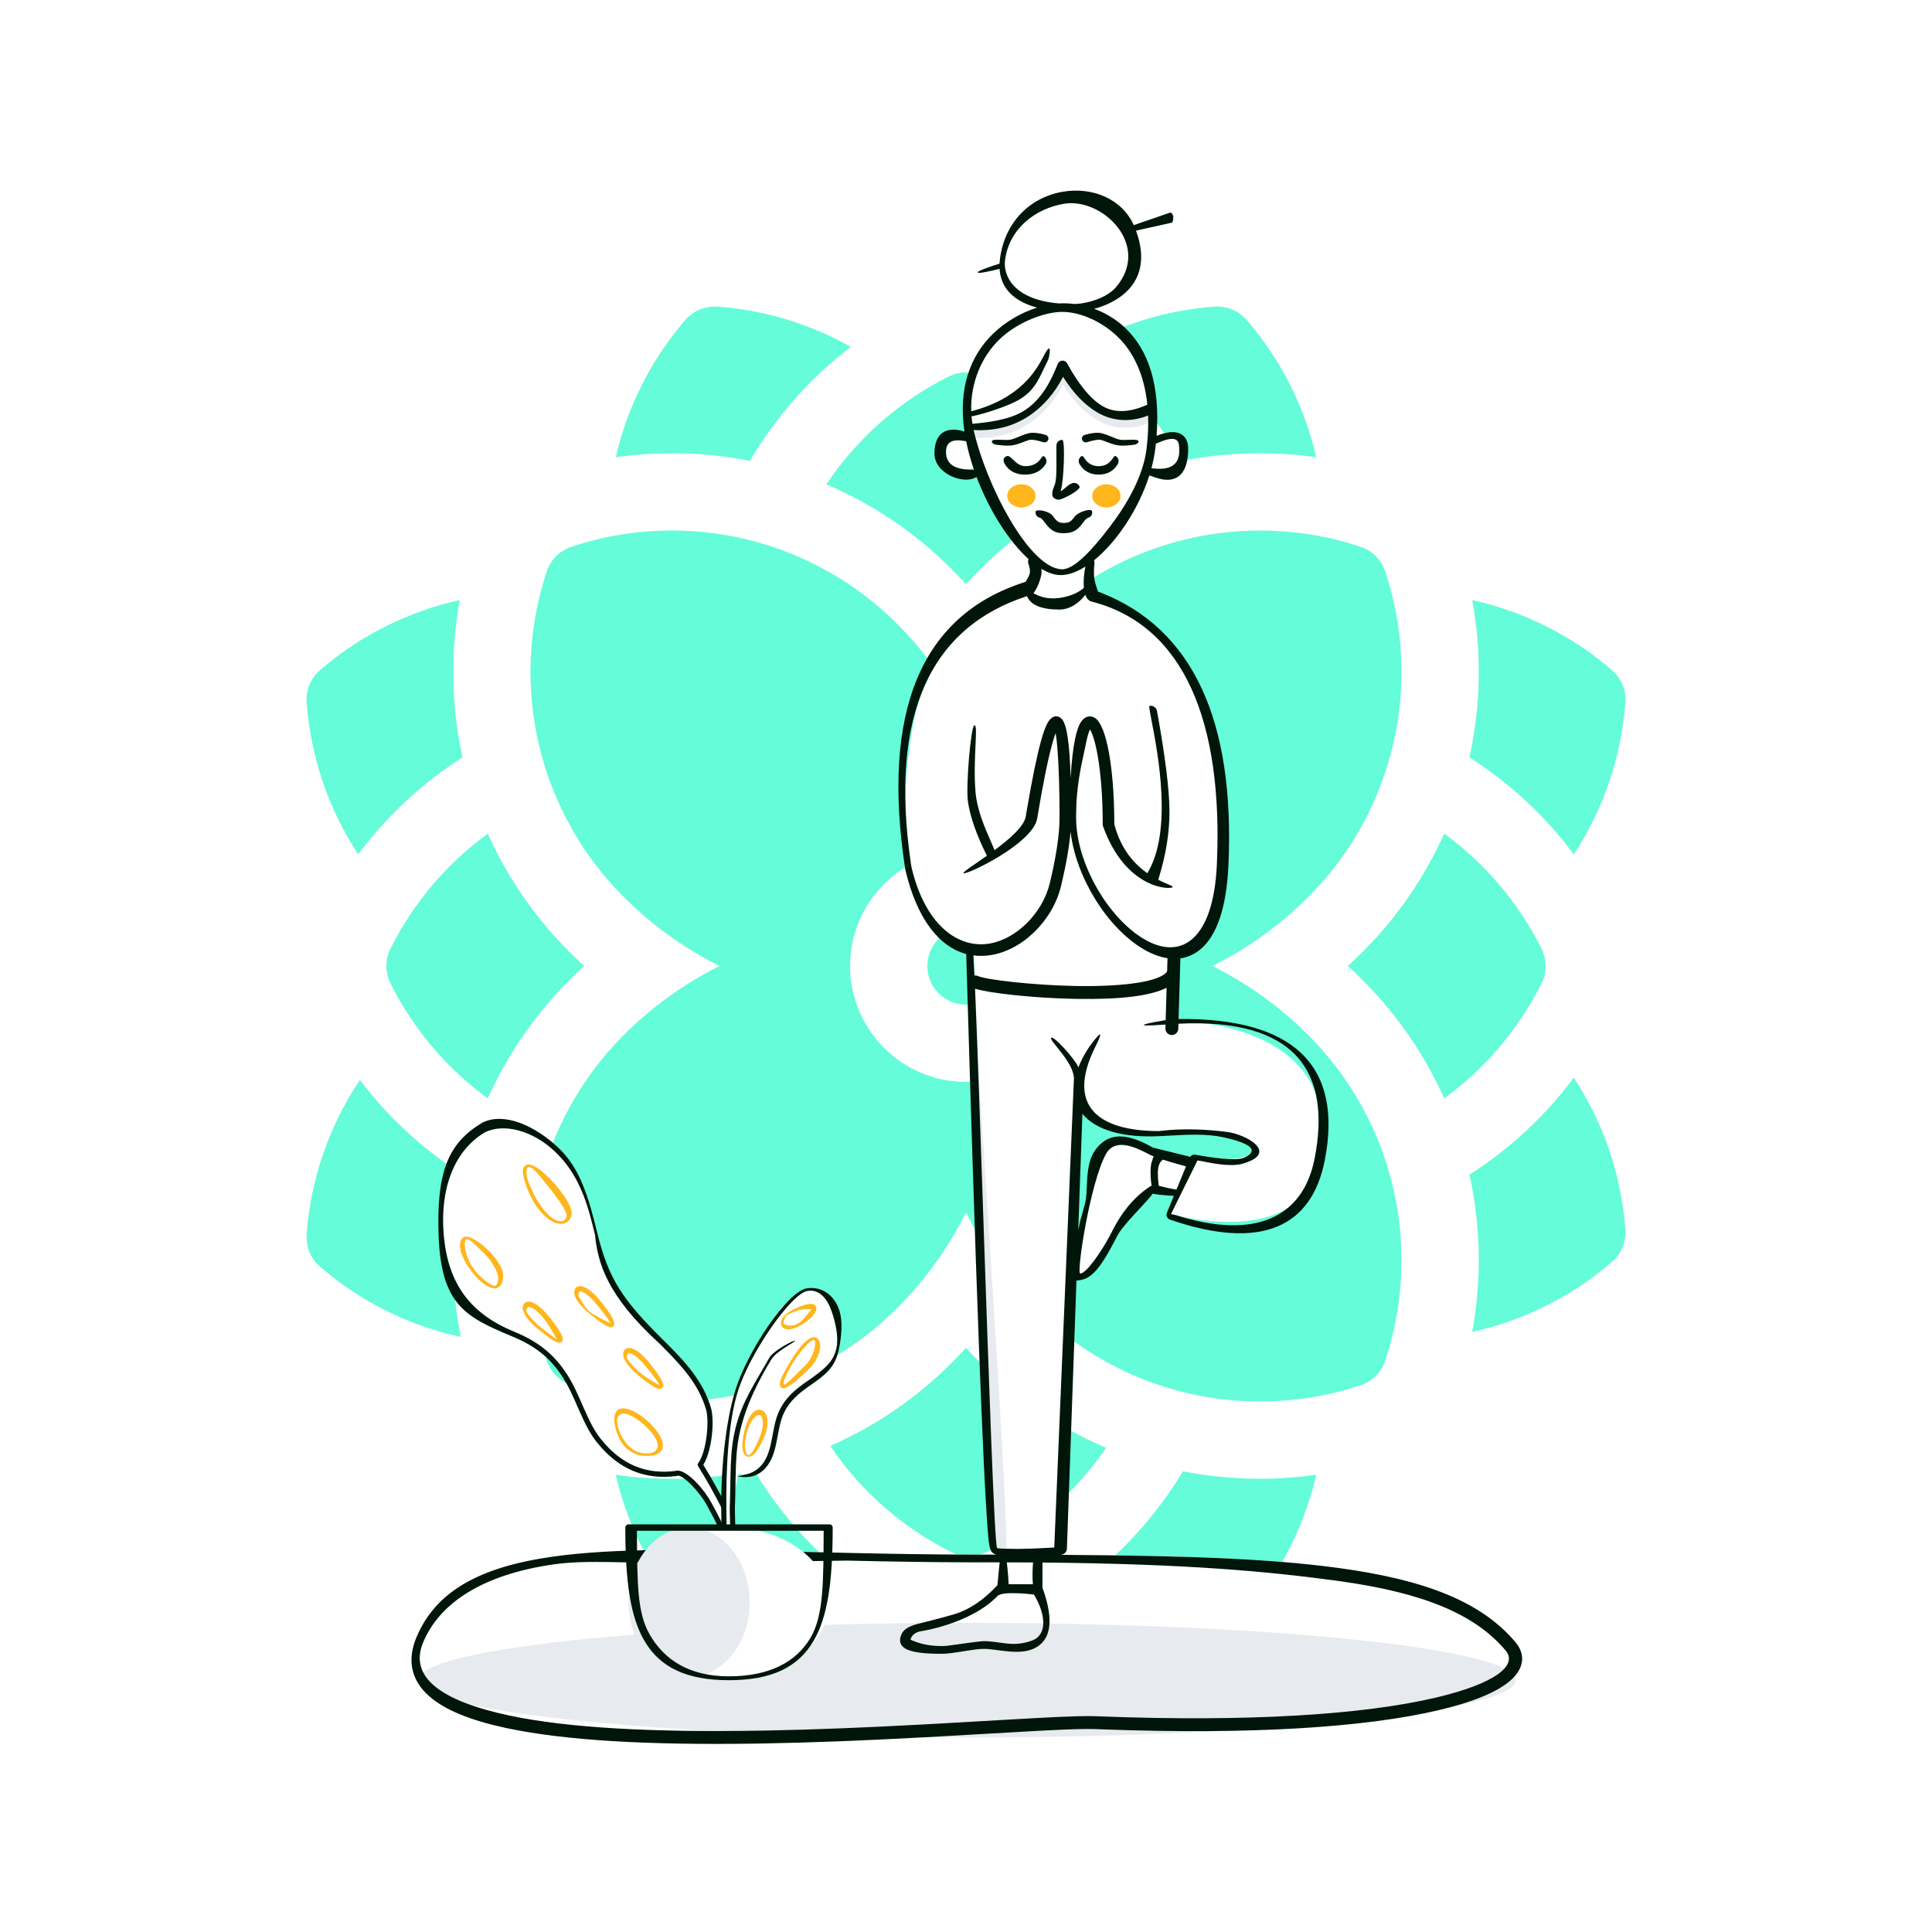
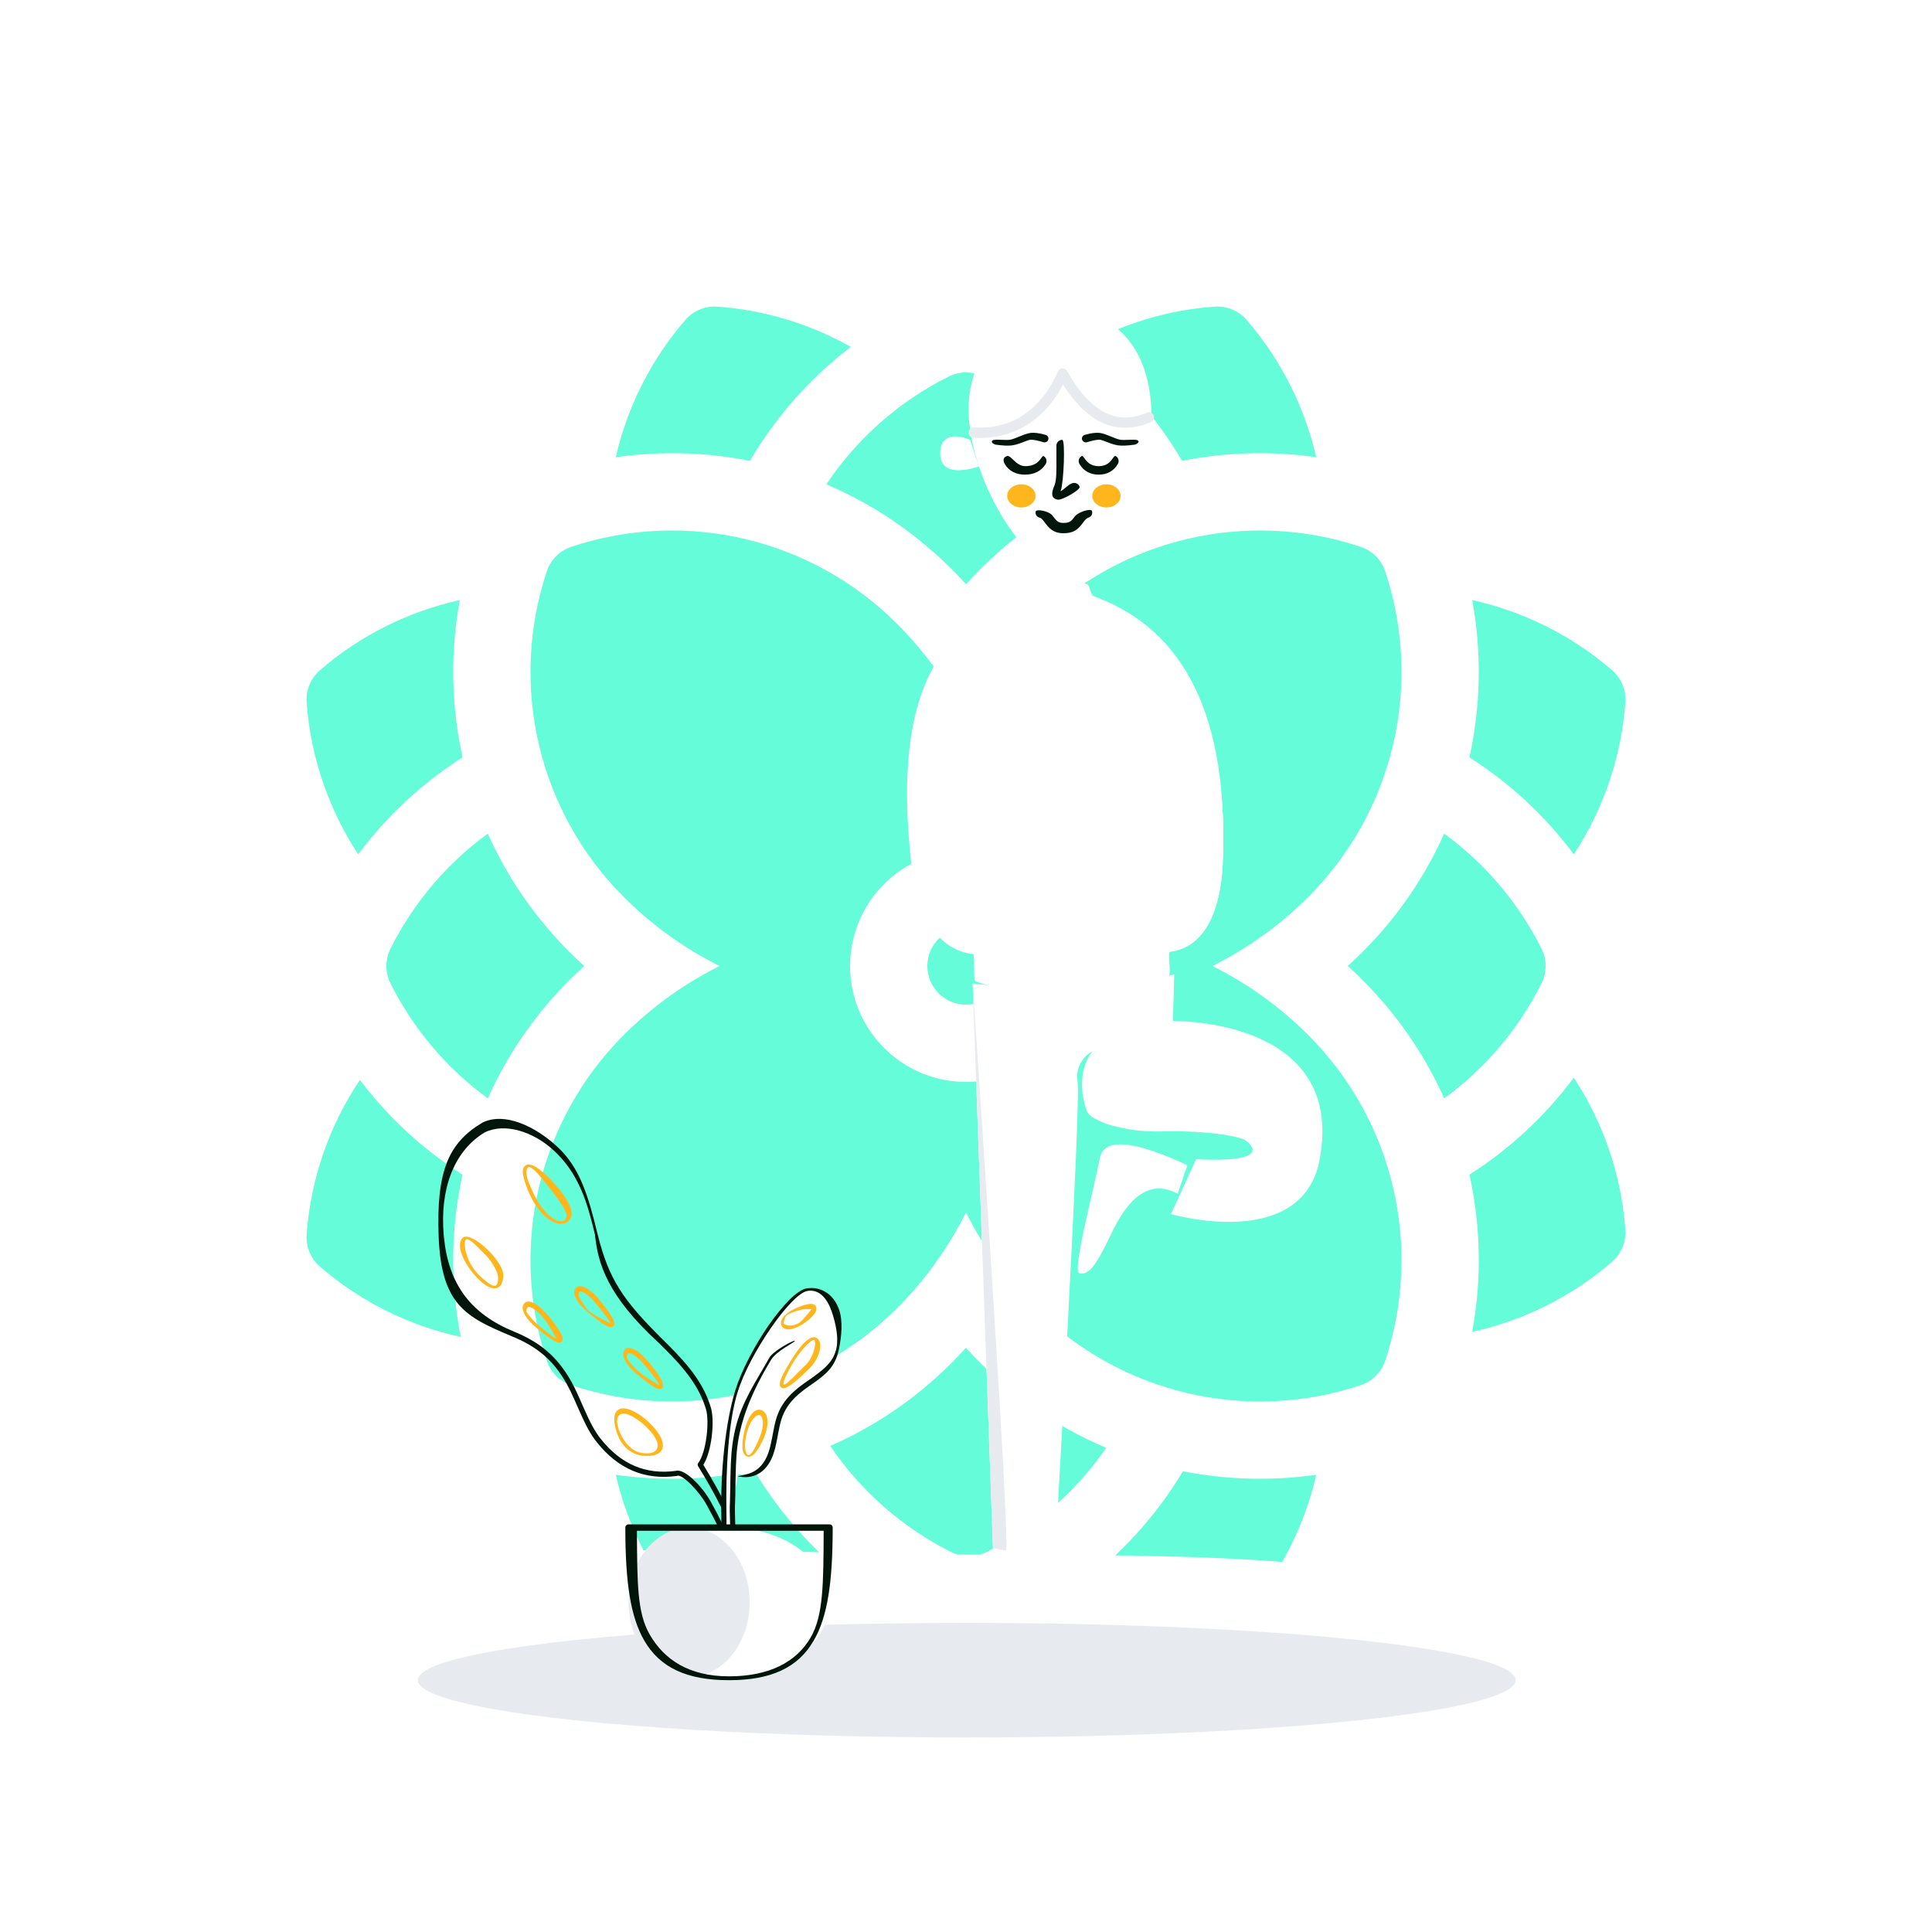
<svg xmlns="http://www.w3.org/2000/svg" width="750" height="750" viewBox="0 0 750 750" fill="none">
  <rect width="750" height="750" fill="white" />
  <path fill-rule="evenodd" clip-rule="evenodd" d="M330.299 134.659C314.429 146.759 301.139 161.789 291.109 178.899C274.676 175.619 256.968 174.921 239.039 177.489C243.539 157.939 252.759 139.539 266.079 124.169C269.179 120.609 273.769 118.699 278.479 119.039C296.809 120.339 314.509 125.769 330.299 134.659ZM374.999 226.789C390.876 209.245 409.452 196.41 429.209 188.029C417.449 170.399 401.189 155.909 381.709 146.169C377.489 144.059 372.509 144.059 368.289 146.169C348.809 155.909 332.549 170.399 320.789 188.029C340.547 196.41 359.122 209.246 374.999 226.789ZM470.649 374.999C484.349 368.169 496.919 359.149 507.879 348.189C540.949 315.109 552.529 266.179 537.719 221.759C536.229 217.289 532.709 213.769 528.239 212.279C483.859 197.489 434.919 209.019 401.809 242.119C390.849 253.079 381.819 265.649 374.999 279.359C368.179 265.649 359.149 253.079 348.189 242.119C315.109 209.049 266.179 197.469 221.759 212.279C217.279 213.769 213.769 217.289 212.279 221.759C197.489 266.139 209.019 315.079 242.119 348.189C253.069 359.139 265.649 368.169 279.349 374.999C265.649 381.829 253.079 390.849 242.119 401.809C209.049 434.889 197.469 483.819 212.279 528.239C213.769 532.709 217.289 536.229 221.759 537.719C266.139 552.509 315.079 540.979 348.189 507.879C359.149 496.919 368.179 484.349 374.999 470.639C381.819 484.349 390.849 496.919 401.809 507.879C435.069 541.139 484.059 552.449 528.239 537.719C532.719 536.229 536.229 532.709 537.719 528.239C552.509 483.859 540.979 434.919 507.879 401.809C496.929 390.859 484.349 381.829 470.649 374.999ZM598.419 381.709C589.439 399.669 576.429 414.879 560.639 426.369C552.154 407.447 539.738 389.958 523.209 374.999C539.066 360.649 551.788 343.372 560.629 323.619C576.419 335.109 589.439 350.329 598.419 368.289C600.529 372.509 600.529 377.489 598.419 381.709ZM189.369 426.379C198.21 406.626 210.932 389.349 226.789 374.999C210.261 360.041 197.844 342.549 189.359 323.629C173.569 335.119 160.559 350.329 151.579 368.289C149.469 372.509 149.469 377.489 151.579 381.709C160.559 399.669 173.579 414.889 189.369 426.379ZM429.409 562.049C417.719 579.069 401.799 593.069 382.809 602.569C378.692 604.618 373.747 604.733 369.399 602.569C350.139 592.939 334.029 578.669 322.299 561.309C342.176 552.63 360.026 539.753 374.999 523.209C390.901 540.78 409.537 553.641 429.409 562.049ZM625.829 489.789C610.199 503.339 591.429 512.639 571.509 517.049C575.239 496.889 574.899 476.149 570.439 455.989C586.059 446.049 599.799 433.309 610.949 418.339C622.439 435.859 629.449 456.209 630.959 477.389C631.299 482.099 629.389 486.689 625.829 489.789ZM483.919 625.829C497.249 610.459 506.459 592.049 510.959 572.499C493.863 574.972 476.137 574.493 459.209 571.149C448.969 588.229 435.459 603.179 419.369 615.159C435.239 624.159 453.069 629.649 471.519 630.959C471.879 630.989 472.229 630.999 472.589 630.999C476.919 630.999 481.059 629.129 483.919 625.829ZM278.479 630.959C297.429 629.609 315.709 623.859 331.889 614.439C316.089 602.499 302.829 587.669 292.759 570.769C275.329 574.426 256.948 575.099 239.039 572.509C243.539 592.059 252.759 610.459 266.079 625.829C268.939 629.129 273.079 630.999 277.409 630.999C277.769 630.999 278.119 630.989 278.479 630.959ZM510.959 177.489C493.031 174.921 475.323 175.619 458.889 178.899C448.859 161.789 435.569 146.759 419.699 134.659C435.489 125.769 453.189 120.339 471.519 119.039C476.229 118.699 480.819 120.609 483.919 124.169C497.239 139.539 506.459 157.939 510.959 177.489ZM124.169 491.659C139.899 505.299 158.799 514.629 178.869 518.999C174.739 498.229 174.959 476.789 179.569 455.989C164.249 446.249 150.739 433.819 139.709 419.219C127.829 436.959 120.569 457.679 119.039 479.259C118.699 483.969 120.609 488.559 124.169 491.659ZM630.959 272.609C629.449 293.789 622.439 314.139 610.949 331.659C599.799 316.679 586.059 303.949 570.429 294.009C574.889 273.859 575.239 253.109 571.509 232.949C591.429 237.359 610.199 246.659 625.829 260.209C629.389 263.309 631.299 267.899 630.959 272.609ZM139.049 331.659C150.199 316.689 163.939 303.949 179.559 294.009C175.099 273.849 174.769 253.099 178.489 232.949C158.569 237.359 139.799 246.659 124.169 260.209C120.609 263.309 118.699 267.899 119.039 272.609C120.549 293.789 127.559 314.139 139.049 331.659ZM329.999 374.999C329.999 350.189 350.189 329.999 374.999 329.999C399.809 329.999 419.999 350.189 419.999 374.999C419.999 399.809 399.809 419.999 374.999 419.999C350.189 419.999 329.999 399.809 329.999 374.999ZM359.999 374.999C359.999 383.279 366.719 389.999 374.999 389.999C383.279 389.999 389.999 383.279 389.999 374.999C389.999 366.719 383.279 359.999 374.999 359.999C366.719 359.999 359.999 366.719 359.999 374.999Z" fill="#64FCD9" />
  <path d="M258.303 601.676C240.494 601.818 226.495 602.61 214.642 604.281C186.145 608.298 169.202 617.733 161.696 635.529C157.865 644.613 159.71 652.465 166.745 658.58C172.786 663.83 182.613 667.8 195.989 670.706L196.735 670.867C219.618 675.724 252.107 677.481 293.308 676.863L295.841 676.823C315.196 676.49 335.041 675.695 358.929 674.41L382.711 673.062C391.067 672.58 399.675 672.085 402.74 671.922L406.885 671.708C415.688 671.27 421.363 671.107 424.865 671.216L428.792 671.365C485.569 673.444 529.878 670.604 558.383 663.912C571.387 660.859 580.69 657.073 585.892 652.765C591.527 648.099 592.499 642.484 588.322 637.524C575.291 622.053 553.903 613.312 519.347 608.652L517.562 608.416C488.852 604.691 453.143 603.547 385.283 603.501L375.519 603.492C362.314 603.454 349.673 603.273 332.892 602.914L291.613 601.975C279.259 601.717 272.31 601.637 264.566 601.649L258.303 601.676Z" fill="white" />
  <ellipse cx="375.314" cy="652.24" rx="213.077" ry="22.241" fill="#E7EAEE" />
  <path fill-rule="evenodd" clip-rule="evenodd" d="M419.019 494.324C422.887 495.006 425.536 491.227 431.525 478.626L431.967 477.712L432.403 476.841C439.541 462.803 447.797 458.328 457.169 463.417L460.931 452.316L459.667 451.736L458.452 451.187C438.995 442.494 428.486 441.966 426.926 449.602L426.772 450.437L426.642 451.109C425.499 456.932 422.707 468.144 420.687 477.69L420.347 479.318C418.661 487.499 417.674 494.087 419.019 494.324Z" fill="white" />
  <path fill-rule="evenodd" clip-rule="evenodd" d="M377.583 381.743C377.583 381.743 406.028 385.513 420.415 384.86C434.802 384.207 455.841 378.191 455.841 378.191L455.341 396.358C455.341 396.358 522.457 395.002 512.322 449.983C505.647 486.195 454.568 471.304 454.568 471.304L464.337 449.983C464.337 449.983 494.975 452.199 483.818 442.877C481.748 441.148 468.518 438.762 451.107 439.228C436.152 439.628 423.162 435.148 421.81 431.125C416.742 416.044 424.101 408.111 424.101 408.111C424.101 408.111 416.983 411.576 418.334 419.999C419.684 428.422 409.736 600.884 409.736 600.884C409.736 600.884 400.738 602.479 396.212 602.479C391.686 602.479 385.457 600.884 385.457 600.884L377.583 381.743Z" fill="white" />
  <path fill-rule="evenodd" clip-rule="evenodd" d="M377.583 381.743C377.583 381.743 392.587 602.307 390.498 601.961C388.923 601.7 385.457 600.884 385.457 600.884L377.583 381.743Z" fill="#E7EAEE" />
  <path fill-rule="evenodd" clip-rule="evenodd" d="M389.939 604.282C390.925 612.96 389.081 616.439 389.325 616.439C393.345 616.439 395.747 616.359 402.196 615.857C402.196 615.857 401.835 612.119 401.835 610.36C401.835 608.261 402.196 604.282 402.196 604.282H389.939Z" fill="white" />
  <path d="M380 181.046C380 181.046 365 186.679 365 176.076C365 165.473 376.572 170.758 376.572 170.758" fill="white" />
-   <path d="M446 182.152C449.148 182.853 459 188.996 459 174.122C459 167.023 447.75 172.15 447.75 172.15" fill="white" />
  <path d="M410.203 120.116C397.811 121.318 371.84 133.102 376.568 166.77C380.234 192.868 399.755 221 411.75 221C423.527 221 443.355 197.318 446.234 174.002C452.114 126.385 422.596 118.914 410.203 120.116Z" fill="white" />
  <path fill-rule="evenodd" clip-rule="evenodd" d="M410.662 144.208C411.321 142.68 413.45 142.578 414.252 144.037C418.341 151.477 422.921 156.661 427.962 159.629C433.051 162.626 439.056 162.922 445.182 160.175C446.19 159.723 447.373 160.174 447.825 161.182C448.277 162.19 447.826 163.373 446.818 163.825C439.518 167.098 432.147 166.735 425.932 163.076C421.089 160.224 416.727 155.692 412.828 149.503L412.684 149.273L412.556 149.523C409.406 155.502 405.343 160.277 400.369 163.825L399.868 164.175C393.605 168.486 386.254 170.402 377.887 169.93C376.785 169.868 375.941 168.923 376.003 167.82C376.065 166.718 377.01 165.874 378.113 165.936C385.618 166.36 392.09 164.673 397.6 160.88C403.164 157.051 407.516 151.509 410.662 144.208Z" fill="#E7EAEE" />
  <path fill-rule="evenodd" clip-rule="evenodd" d="M474.628 335.775C473.422 358.471 464.941 368.102 454.344 369.485C452.936 369.668 454.907 377.758 453.681 378.818C446.696 384.86 434.383 385.121 415.076 385.296C397.597 385.455 386.325 384.044 378.492 380.833C377.892 380.587 378.432 370.406 377.812 370.352C367.999 369.485 356.695 360.776 353.948 337.09C344.648 256.898 372.62 241.4 399.242 228.623C400.686 227.93 401.471 226.722 402.906 226.036C405.933 224.588 405.144 227.921 412.023 227.921C418.902 227.921 418.902 225.309 422 226.789C423.156 227.341 423.347 230.791 424.497 231.398C451.741 245.773 477.962 273.045 474.628 335.775Z" fill="white" />
  <path fill-rule="evenodd" clip-rule="evenodd" d="M424.497 231.398C460.474 244.417 477.184 279.21 474.628 335.775C471.563 403.594 394.537 342.881 420.216 284.456C426.334 270.536 434.372 329.471 434.46 329.72C436.508 335.515 442.764 340.01 449.09 342.413C449.09 342.413 451.922 301.564 447 282.304C442.37 264.189 424.497 231.398 424.497 231.398Z" fill="white" />
-   <path fill-rule="evenodd" clip-rule="evenodd" d="M401.332 218C401.332 218 402.342 221.031 401.991 222.904C401.64 224.777 399.493 227.807 399.493 227.807C399.493 227.807 339.77 246.025 353.601 336.943C368.985 402.878 422.922 359.999 413.564 307.424C413.175 268.384 404.337 281.602 397.698 324.622C396.074 335.145 376.114 338.134 376.114 338.134" fill="white" />
  <ellipse cx="429.5" cy="192.5" rx="5.5" ry="4.5" fill="#FFB61D" />
  <ellipse cx="396.5" cy="192.5" rx="5.5" ry="4.5" fill="#FFB61D" />
  <path d="M402.047 198.569C402.285 197.49 407.209 198.337 408.594 200.179L409.021 200.75C410.312 202.46 411.098 203 412.763 203C414.89 203 415.615 202.618 416.824 201.035L417.147 200.6C418.551 198.677 423.505 197.281 423.881 198.32C424.256 199.358 423.719 200.505 422.68 200.881C421.902 201.162 421.459 201.532 420.7 202.527L420.343 203.006C418.267 205.849 416.541 207 412.763 207C409.697 207 407.919 205.851 406.024 203.415L405.397 202.583L405.113 202.214C404.489 201.423 404.107 201.103 403.665 200.977L403.569 200.953C402.49 200.715 401.809 199.648 402.047 198.569Z" fill="#00160A" />
  <path d="M405.933 168.832C403.55 168.103 401.377 167.894 400.121 168.047C398.769 168.211 397.06 168.908 395.483 169.551C394.22 170.066 393.042 170.547 392.201 170.691C391.365 170.835 390.111 170.788 388.888 170.742C387.343 170.685 385.85 170.629 385.317 170.962C384.362 171.558 385.787 172.521 386.621 172.631C389.502 173.012 391.601 173.103 392.991 172.88C394.225 172.683 395.338 172.342 396.851 171.761L398.43 171.161C399.48 170.77 399.75 170.707 400.121 170.699L400.381 170.699C401.438 170.726 402.998 171.043 405.019 171.661C405.822 171.906 406.677 171.472 406.929 170.691C407.181 169.91 406.735 169.078 405.933 168.832Z" fill="#00160A" />
  <path d="M411.828 190.294C412.956 186.998 413.611 170.763 412.368 170.75C411.126 170.737 410.108 171.734 410.095 172.977C410.077 174.724 410.088 176.399 410.098 177.971C410.129 182.686 410.154 186.459 409.365 188.388L409.197 188.786C408.178 191.314 407.893 193.464 410.615 193.968C412.24 194.268 419.539 190.129 419.118 188.959C418.698 187.79 417.409 187.183 416.24 187.603L415.933 187.712C415.238 187.956 414.331 188.716 413.513 189.4C412.787 190.007 412.133 190.555 411.763 190.628L411.705 190.639L411.828 190.294Z" fill="#00160A" />
  <path d="M421.066 168.832C423.449 168.103 425.622 167.894 426.878 168.047C428.23 168.211 429.939 168.908 431.516 169.551C432.779 170.066 433.957 170.547 434.798 170.691C435.634 170.835 436.888 170.788 438.111 170.742C439.656 170.685 441.149 170.629 441.682 170.962C442.637 171.558 441.212 172.521 440.378 172.631C437.497 173.012 435.398 173.103 434.008 172.88C432.774 172.683 431.661 172.342 430.148 171.761L428.569 171.161C427.519 170.77 427.249 170.707 426.878 170.699L426.618 170.699C425.561 170.726 424.001 171.043 421.98 171.661C421.177 171.906 420.322 171.472 420.07 170.691C419.818 169.91 420.264 169.078 421.066 168.832Z" fill="#00160A" />
  <path d="M433.941 180.138C434.569 179.066 434.21 177.687 433.138 177.059C432.76 176.837 432.46 177.258 432.005 177.896C431.171 179.066 429.815 180.967 426.5 180.967C423.159 180.967 421.789 179.048 420.955 177.881C420.51 177.259 420.219 176.85 419.862 177.059C418.79 177.687 418.43 179.066 419.059 180.138C420.644 182.843 423.224 184.25 426.5 184.25C429.776 184.25 432.355 182.843 433.941 180.138Z" fill="#00160A" />
  <path d="M405.218 177.108C406.262 177.781 406.564 179.174 405.891 180.218C404.168 182.893 401.416 184.25 397.915 184.25C394.389 184.25 391.664 182.868 390.06 180.141C389.43 179.069 389.188 177.624 390.859 177.06C391.589 176.814 392.329 177.527 393.244 178.408C394.422 179.542 395.89 180.956 397.999 180.956C401.99 180.956 403.404 178.956 404.21 177.814C404.616 177.24 404.868 176.883 405.218 177.108Z" fill="#00160A" />
-   <path fill-rule="evenodd" clip-rule="evenodd" d="M412.345 74.47C399.738 76.719 390.081 86.272 388.195 100.383C388.105 101.054 388.046 101.708 388.018 102.346C385.833 103.031 379.361 105.121 379.538 105.773C379.704 106.38 385.444 105.015 388.031 104.367C388.406 110.554 391.902 114.99 397.791 117.704C399.29 118.394 400.902 118.961 402.613 119.419C396.527 121.336 390.305 124.843 385.39 129.662C376.308 138.566 372.099 151.124 374.34 167.082C374.36 167.226 374.381 167.37 374.402 167.515C367.157 165.283 362.75 168.245 362.75 176.076C362.75 183.932 374.238 188.347 379.097 185.153C383.994 198.123 391.622 210.113 399.29 217.054C399.057 217.556 399.008 218.145 399.197 218.711C399.76 220.401 399.931 221.676 399.779 222.489L399.747 222.638C399.574 223.353 399.075 224.375 398.24 225.651L398.08 225.891L397.612 226.038C357.463 238.932 342.099 276.298 351.376 337.281L351.409 337.454L351.58 338.174C356.056 356.717 364.529 367.537 375.084 370.341C375.082 370.391 375.082 370.442 375.084 370.494C376.928 432.955 378.54 482.723 379.921 519.8L380.422 532.966L380.922 545.446C381.628 562.598 382.262 575.785 382.824 585.012L383.184 590.675C383.801 599.94 384.161 601.979 385.484 602.914L385.612 603L385.711 603.06C385.996 603.225 386.346 603.372 386.765 603.503C386.273 603.502 385.779 603.502 385.283 603.501L375.519 603.492C362.314 603.454 349.673 603.273 332.892 602.914L291.613 601.975C279.259 601.717 272.31 601.637 264.566 601.649L258.303 601.676C240.494 601.818 226.495 602.61 214.642 604.281C186.145 608.298 169.202 617.733 161.696 635.529C157.865 644.613 159.71 652.465 166.745 658.58C172.786 663.83 182.613 667.8 195.989 670.706L196.735 670.867C219.618 675.724 252.107 677.481 293.308 676.863L295.841 676.823C315.196 676.49 335.041 675.695 358.929 674.41L382.711 673.062C391.067 672.58 399.675 672.085 402.74 671.922L406.885 671.708C415.688 671.27 421.363 671.107 424.865 671.216L428.792 671.365C485.569 673.444 529.878 670.604 558.383 663.912C571.387 660.859 580.69 657.073 585.892 652.765C591.527 648.099 592.499 642.484 588.322 637.524C575.291 622.053 553.903 613.312 519.347 608.652L517.562 608.416C492.806 605.204 462.847 603.911 411.559 603.586L411.841 603.568C413.116 603.482 414.121 602.447 414.17 601.17L417.88 497.086C417.985 497.088 418.092 497.085 418.204 497.078C423.052 496.744 426.335 493.748 432.316 482.478L433.027 481.123L433.841 479.547C435.299 476.854 439.172 472.672 442.492 469.087L442.493 469.086C444.671 466.734 446.612 464.638 447.474 463.391C449.263 463.741 451.861 464.016 455.269 464.215L455.695 464.238L452.991 470.806L452.939 470.945C452.601 471.974 453.149 473.1 454.19 473.459C489.874 485.731 509.274 476.153 514.284 450.364C521.431 413.582 502.09 395.102 457.521 395.573L458.225 372.029C460.965 371.642 463.528 370.539 465.827 368.673C472.334 363.393 476.128 352.449 476.877 335.876C479.421 279.574 462.987 244.127 427.463 230.113L426.254 229.648L426.14 229.33C425.515 227.56 425.096 226.126 424.883 225.047L424.837 224.804C424.614 223.539 424.614 221.424 424.863 218.53C424.895 218.17 424.839 217.822 424.714 217.507C433.465 210.426 442.006 197.706 446.175 184.55L446.28 184.586C446.324 184.601 446.369 184.617 446.415 184.634L448.335 185.316C449.595 185.74 450.65 186.013 451.729 186.155C457.648 186.932 461.25 183.074 461.25 174.122C461.25 170.738 459.621 168.397 456.576 167.863C454.584 167.514 452.083 167.976 448.978 169.186C450.459 149.727 445.901 135.808 436.608 127.109C433.107 123.832 429.01 121.431 424.758 119.88C428.711 118.822 432.673 117.032 435.752 114.583C442.818 108.964 445.047 100.513 440.993 89.537L454.773 86.462L454.884 86.424C455.346 86.232 455.462 85.085 455.462 84.227C455.462 83.37 454.759 82.387 454.227 82.538L440.129 87.394C435.595 77.326 424.167 72.362 412.345 74.47ZM390.842 606.508L391.518 606.509C394.765 606.515 397.935 606.528 401.032 606.549C400.793 609.266 400.736 612.577 400.972 615H391.556C391.464 613.062 391.222 609.475 390.842 606.508ZM388.081 606.506C387.865 608.221 387.69 610.156 387.534 611.895C387.41 613.261 387.298 614.506 387.185 615.428C387.108 615.489 387.034 615.556 386.966 615.629C381.701 621.222 376.254 624.862 370.627 626.588L369.71 626.862C364.897 628.269 355.885 630.487 356.063 630.436C352.135 631.556 350.233 632.846 349.565 635.54C348.464 639.975 352.952 641.922 364.593 641.998L365.479 642C367.39 641.997 369.077 641.803 372.792 641.215L375.682 640.754C378.596 640.301 380.32 640.107 381.9 640.092L382.583 640.097C383.412 640.118 384.268 640.204 386.141 640.443L388.428 640.74C389.752 640.91 390.687 641.014 391.676 641.095C395.768 641.433 398.893 641.15 401.511 639.894C408.287 636.644 409.111 628.558 404.676 616.319C404.671 616.304 404.666 616.29 404.66 616.276C404.683 616.139 404.695 616 404.695 615.857V606.577C461.261 607.076 492.776 610.115 518.679 613.608L520.67 613.883C552.93 618.451 572.67 626.703 584.498 640.746C589.272 646.414 580.66 653.545 557.241 659.044C528.944 665.688 484.441 668.489 427.237 666.303L425.499 666.235C421.405 666.072 414.516 666.292 403.101 666.896L392.606 667.485C388.612 667.713 384.014 667.979 379.667 668.229C373.172 668.604 367.236 668.946 364.709 669.086L358.665 669.417C335.824 670.645 316.696 671.425 298.169 671.779L295.755 671.823C253.702 672.546 220.661 670.834 197.774 665.976C171.2 660.335 158.561 651.088 164.303 637.471C170.926 621.769 188.097 611.201 214.535 607.347L215.34 607.232C223.242 606.118 232.163 606.292 242.614 606.497C247.814 606.598 253.393 606.707 259.413 606.669L264.572 606.649C272.946 606.636 328.762 605.825 328.762 605.825C348.303 606.259 362.212 606.466 377.065 606.496L388.081 606.506ZM421.346 219.942C418.024 222.052 414.749 223.25 411.75 223.25C409.395 223.25 406.868 222.388 404.277 220.828C404.368 221.725 404.345 222.554 404.202 223.318C403.895 224.952 402.931 227.846 401.329 230.108C401.284 230.17 401.237 230.23 401.187 230.288C403.334 231.504 406.653 232.768 411.237 232.126C416.285 231.418 419.075 229.624 420.769 228.23C420.506 225.551 420.845 222.373 421.346 219.942ZM421.321 230.911C419.226 233.652 415.693 236.626 411.237 236.626C404.52 236.626 400.109 234.959 398.675 231.423C361.531 243.484 345.164 277.035 353.56 334.823L353.811 336.514L353.947 337.09C359.1 358.488 371.255 367.888 383.223 366.422L383.59 366.374C394.306 364.867 404.751 354.552 407.547 342.796L407.961 341.027C410.047 331.953 411.313 323.932 411.313 317.34L411.307 314.604C411.237 300.243 410.622 289.614 409.85 284.926L409.795 284.606L409.709 284.838C409.383 285.721 409.034 286.803 408.667 288.078L408.556 288.466C406.869 294.454 404.888 304.187 402.635 317.709C400.98 327.648 374.4 340.123 374.002 338.946C373.878 338.578 376.056 337.079 379.152 334.946L379.155 334.944L379.167 334.935C380.373 334.105 381.718 333.179 383.12 332.186C383.07 332.094 383.02 331.996 382.968 331.892C379.052 324.037 376.639 317.144 375.748 311.186C374.866 305.297 376.923 281.596 378.23 281.602L378.394 281.608C379.053 281.654 378.908 284.726 378.694 289.279C378.46 294.241 378.142 300.963 378.693 307.446C379.29 314.486 382.411 321.577 384.579 326.503C385.178 327.863 385.704 329.058 386.084 330.042C391.814 325.791 397.556 320.817 398.197 316.97L398.707 313.94C400.733 302.077 402.539 293.323 404.126 287.599L404.225 287.245C405.095 284.161 405.905 281.958 406.706 280.557C407.965 278.355 409.872 277.209 411.875 278.802C414.101 280.572 415.214 288.187 415.623 302.07C415.964 295.852 416.53 290.819 417.297 287.049C417.938 283.899 418.718 281.618 419.692 280.177C421.075 278.13 423.236 277.431 425.202 278.806L425.334 278.903C429.556 282.136 432.403 297.816 432.569 318.207L432.577 319.913L432.618 320.151C435.197 329.897 440.541 335.579 445.39 338.982C455.285 322.766 449.526 292.727 447.083 279.985C446.379 276.313 445.95 274.077 446.251 274.023C447.61 273.777 448.91 274.679 449.156 276.038C452.283 293.328 453.893 306.111 453.98 314.45C454.068 322.888 452.655 331.78 449.751 341.123C449.709 341.258 449.656 341.387 449.595 341.51C451.074 342.27 452.373 342.819 453.353 343.234C454.618 343.769 455.351 344.079 455.256 344.327C454.812 345.488 436.879 345.488 428.106 320.469C428.076 320.382 428.076 320.257 428.077 320.145L428.077 320.106C428.077 309.67 427.362 300.364 426.107 293.265C425.535 290.032 424.867 287.362 424.153 285.401L424.058 285.143C423.739 284.303 423.426 283.645 423.159 283.189L423.147 283.169L423.092 283.279C422.621 284.25 422.138 285.825 421.707 287.946L421.636 288.299C421.418 289.418 421.145 290.658 420.847 292.017C419.561 297.876 417.791 305.936 417.75 315.979L417.747 317.478C417.747 334.997 430.063 356.21 444.063 364.522C458.61 373.159 471.071 364.669 472.381 335.673C474.897 279.994 459.523 242.687 423.733 233.514C422.564 233.214 421.795 232.247 421.321 230.911ZM415.575 322.844C415.065 329.063 413.766 336.097 411.925 343.837C408.716 357.329 396.843 369.055 384.216 370.83C382.035 371.137 379.908 371.155 377.85 370.886C377.977 372.722 378.122 375.369 378.281 378.707C378.732 378.644 379.204 378.704 379.649 378.904C382.944 380.385 401.18 382.432 417.022 382.749L418.198 382.77C437.042 383.052 450.537 380.958 453.071 377.112L453.224 371.978C450.174 371.518 446.988 370.304 443.765 368.391C429.828 360.117 417.694 340.666 415.575 322.844ZM367.25 176.076C366.86 170.249 371.579 170.631 375.062 171.295C375.805 174.987 376.837 178.714 378.099 182.387L377.922 182.382C374.052 182.275 367.652 182.097 367.25 176.076ZM448.701 172.239C448.63 172.912 448.552 173.592 448.467 174.277C448.161 176.757 447.657 179.27 446.985 181.781C451.493 182.315 459.042 182.609 457.632 172.596C457.083 168.696 452.057 170.811 448.701 172.239ZM411.077 117.791C413 117.677 414.994 117.745 417.012 117.999C422.119 117.936 429.761 115.606 433.263 111.453C446.999 95.159 427.953 76.7 413.16 79.085C402.175 80.857 391.809 88.571 390.16 100.913C389.367 106.841 393.239 116.282 411.077 117.791ZM381.697 471.859C383.786 533.143 386.035 599.118 387.05 600.884C387.222 601.193 389.829 601.217 391.897 601.237L391.9 601.237H391.91C392.452 601.242 392.957 601.247 393.37 601.256L394.483 601.273L395.746 601.275C398.808 601.26 402.668 601.116 407.321 600.844L409.26 600.726L416.905 418.528C416.695 414.383 412.872 409.646 410.301 406.462C408.771 404.566 407.685 403.22 408.069 402.876C409.085 401.968 417.032 410.879 418.497 414.031C418.524 414.138 418.556 414.281 418.591 414.456C419.493 412.091 420.763 409.61 422.416 407.032C423.012 406.102 430.574 395.612 425.179 406.427C413.627 429.587 426.713 439 449.555 439.083L449.64 439.083L449.649 439.084C449.839 439.085 449.979 439.086 450.291 439.047C459.185 437.916 468.837 438.439 476.44 439.43C483.912 440.405 496.831 447.682 482.209 451.79C478.715 452.772 473.101 452.179 466.619 450.77L464.862 450.479L454.567 471.304L456.346 471.688C487.546 481.609 505.64 472.351 510.219 450.295L510.358 449.601C516.889 415.986 502.869 395.182 457.466 397.401L457.407 399.376C457.366 400.756 456.213 401.841 454.833 401.799C453.453 401.757 452.368 400.604 452.41 399.224L452.454 397.726C436.556 398.893 446.968 396.897 452.506 396.007L452.882 383.442C446.335 386.773 434.273 388.016 418.237 387.771L416.922 387.748C401.385 387.437 384.001 385.573 378.514 383.806C379.344 402.827 380.494 436.562 381.697 471.854L381.697 471.859ZM460.41 452.787L456.7 461.798C454.128 461.407 452.355 460.952 451.024 460.61C450.584 460.497 450.191 460.397 449.835 460.315C449.351 456.734 449.364 454.137 449.815 452.604C450.208 451.272 450.775 450.521 451.515 450.182C453.11 450.704 454.987 451.271 457.147 451.884L458.771 452.339L460.41 452.787ZM446.454 460.565C446.65 460.437 446.857 460.34 447.07 460.272C446.531 457.39 446.527 453.005 446.978 451.474C447.285 450.431 447.546 449.611 447.897 448.949C447.383 448.773 446.601 448.373 445.638 447.88C441.208 445.612 432.948 441.385 429.311 448.018C423.174 459.211 417.782 494.376 419.351 494.386C421.583 494.4 427.257 486.464 430.992 479.415L431.157 479.1L432.12 477.226C435.051 471.541 439.735 464.973 446.454 460.565ZM463.971 448.266C463.171 448.124 462.379 448.481 461.948 449.143C461.778 449.039 461.589 448.959 461.386 448.909L447.538 445.489L447.233 445.316C436.704 439.365 429.896 439.869 425.145 446.498C423.461 448.849 422.617 451.804 422.211 455.726L422.163 456.221L422.105 456.898C422.05 457.577 422.007 458.279 421.964 459.146L421.795 462.762L421.763 463.31C421.711 464.161 421.658 464.716 421.583 465.238L421.535 465.549L421.381 466.389L421.288 466.822C421.234 467.055 421.169 467.323 421.084 467.655L420.838 468.591L419.336 474.012C419.068 475.249 418.816 476.414 418.578 477.507L420.188 432.36C425.246 438.64 435.995 441.946 451.352 440.992L452.617 440.921C453.211 440.89 453.812 440.858 454.417 440.826L454.435 440.825L454.546 440.819L454.569 440.817C461.256 440.458 468.514 440.067 475.089 441.528C491.485 445.17 484.779 448.517 483.335 449.238L483.249 449.281L483.205 449.303L483.017 449.393C480.707 450.42 475.288 450.212 465.048 448.453L463.971 448.266ZM356.613 633.444L357.159 633.283C356.895 633.363 376.671 630.563 387.256 619.552C389.253 617.474 401.377 619 401.377 619L401.389 619.031C405.952 626.588 406.611 634.444 400.886 636.761C398.864 637.579 395.451 638.393 392.005 638.109L391.504 638.065L390.798 637.994C390.312 637.943 389.79 637.881 389.178 637.803L385.772 637.365C383.979 637.145 383.188 637.091 382.105 637.091C380.213 637.091 371.121 638.427 371.121 638.427C368.347 638.852 366.934 638.998 365.473 639C359.629 639.008 355.948 637.572 354.137 636.835L353.965 636.761C353.803 636.687 353.671 636.616 353.568 636.548L353.456 636.469L353.447 636.503C353.657 635.658 354.365 634.128 356.613 633.444ZM445.083 174.277C445.655 169.649 445.843 165.323 445.692 161.301C438.763 164.052 431.827 163.547 425.932 160.076C421.088 157.224 416.727 152.692 412.827 146.503L412.684 146.274L412.555 146.523C409.406 152.502 405.343 157.277 400.368 160.825L399.868 161.175C393.624 165.472 386.3 167.39 377.967 166.934L378 167.082C382.752 188 399.268 220.228 412.023 221C416.901 221.295 423.981 213.416 430.545 204.873C437.632 195.65 443.782 184.817 445.083 174.277ZM433.533 130.394C439.774 136.236 444.18 145.161 445.4 157.092C445.327 157.115 445.253 157.143 445.181 157.175C439.056 159.922 433.051 160.626 427.961 157.629C422.921 154.661 418.34 148.477 414.251 141.037C413.45 139.578 411.321 139.68 410.662 141.208C410.531 141.512 410.388 141.854 410.231 142.229C408.424 146.551 404.792 155.238 396.911 159.825C391.174 163.163 382.708 164.008 378.528 164.426L378.523 164.426L378.517 164.427C378.144 164.464 377.806 164.498 377.506 164.53C377.351 163.557 377.233 162.589 377.152 161.629C381.928 160.764 391.965 157.459 396.001 154.924C401.12 151.709 402.687 148.427 405.293 142.972C405.771 141.972 406.283 140.899 406.859 139.74C407.356 138.739 408.534 132.071 405.741 137.142C405.571 137.45 405.391 137.786 405.198 138.147L405.197 138.149L405.196 138.151L405.195 138.152C402.289 143.585 396.384 154.624 377.036 159.659C376.66 148.456 381.188 138.418 387.81 131.926C393.993 125.864 403.347 121.855 410.453 121.166C417.929 120.44 426.968 124.249 433.533 130.394Z" fill="#00160A" />
-   <path fill-rule="evenodd" clip-rule="evenodd" d="M231.12 479.831C229.923 467.072 223.985 454.442 214.575 445.77C207.723 439.455 197.903 434.167 188.74 438.689C174.643 447.103 170.858 464.37 172.279 479.831C174.041 498.995 182.993 510.811 200.19 517.869C209.879 521.845 216.32 527.09 221.58 536.23C225.788 543.538 228.241 552.69 233.528 559.316C241.432 569.22 251.324 573.623 263.516 571.978C265.933 571.978 273.718 579.226 276.15 583.616C282.503 595.082 287.956 607.189 290.459 620.134C291.189 623.912 290.673 638.045 293.252 640.773C297.967 645.762 296.586 636.155 296.304 633.255C293.962 609.241 285.341 588.783 272.824 568.595C276.669 563.573 277.224 550.791 276.016 546.759C272.824 534.258 233.531 505.519 231.12 479.831Z" fill="white" />
  <path fill-rule="evenodd" clip-rule="evenodd" d="M187.298 435.792L187.228 435.83C174.133 443.646 169.343 454.569 170.283 479.923C171.271 506.564 180.934 511.286 198.282 518.575L198.81 518.794C208.548 522.79 214.689 527.999 219.713 536.729L220.116 537.441C220.994 539.023 221.778 540.638 222.884 543.106L224.865 547.599C227.538 553.629 229.241 556.801 231.746 559.94C239.968 570.241 250.251 574.642 262.65 572.969L262.768 572.945L262.882 572.908C264.803 572.153 271.336 578.796 274.275 584.101C281.415 596.986 286.026 608.225 288.321 619.534L288.477 620.324C288.625 621.09 288.723 622.267 288.836 624.505L288.993 627.819C289.03 628.593 289.065 629.264 289.102 629.9L289.124 630.277C289.497 636.443 290.11 639.963 291.525 641.46C293.415 643.46 295.16 643.837 296.117 642.1C296.661 641.112 296.788 639.517 296.671 637.272L296.624 636.522C296.597 636.139 296.563 635.74 296.522 635.314L296.198 632.164C293.906 610.329 286.447 590.516 273.276 569.045L273.02 568.629L273.183 568.369C276.336 563.165 277.485 551.514 275.974 546.472C273.391 537.857 268.283 530.884 258.988 521.691L257.37 520.097C241.653 504.551 236.381 496.533 232.062 479.423L230.575 473.503L230.538 473.359C226.99 459.681 223.266 451.54 216.225 445.052C207.777 437.266 195.902 431.546 187.298 435.792ZM214.87 446.523C221.329 452.475 225.896 459.996 229.249 472.523L229.97 475.295L230.974 479.318C232.062 490.102 235.424 502.807 255.965 521.52L257.057 522.596C266.467 531.832 271.548 538.672 274.058 547.046C275.485 551.808 274.179 563.874 271.03 567.987C270.777 568.317 270.755 568.769 270.974 569.122C284.368 590.724 291.913 610.524 294.208 632.358L294.489 635.078L294.568 635.902C294.603 636.297 294.631 636.666 294.653 637.023L294.674 637.376C294.771 639.243 294.663 640.593 294.365 641.135L294.35 641.171L294.386 641.182C294.121 641.124 293.631 640.776 292.978 640.086C292.073 639.128 291.487 635.874 291.148 630.59L291.077 629.402L290.816 624.062C290.71 622.037 290.614 620.901 290.464 620.067L290.441 619.944C288.157 608.13 283.424 596.485 276.025 583.131L275.863 582.843C272.403 576.764 265.682 569.959 262.308 570.992L262.288 570.998L262.383 570.987C250.699 572.563 241.103 568.457 233.309 558.692C230.872 555.638 229.202 552.483 226.46 546.259L225.046 543.044C223.555 539.683 222.633 537.791 221.447 535.731C216.291 526.773 209.943 521.305 200.118 517.172L199.569 516.944C182.563 509.964 173.988 498.367 172.275 479.74L172.226 479.184C170.782 461.981 175.945 447.146 187.866 439.783L188.217 439.568L188.183 439.586C195.907 435.774 206.965 439.238 214.87 446.523Z" fill="#00160A" />
  <path fill-rule="evenodd" clip-rule="evenodd" d="M286.511 572.283C292.296 573.171 297.336 569.784 299.277 564.139C300.954 559.26 301.117 553.585 303.022 548.972C304.334 545.795 306.42 543.096 308.972 540.815C315.703 534.798 322.73 533.293 324.737 523.306C326.31 515.477 324.357 499.52 313.43 501.111C305.828 502.223 299.685 512.38 296.145 518.786C291.764 526.713 287.676 535.207 285.374 543.914C281.581 558.258 281.069 574.178 281.022 588.868C281.016 590.638 280.647 612.261 283.175 611.907C285.68 611.555 284.094 589.111 284.307 584.463" fill="white" />
  <path fill-rule="evenodd" clip-rule="evenodd" d="M204.216 452.3C202.29 453.288 202.668 456.465 204.972 462.137C207.281 467.819 210.685 472.098 214.163 474.044C217.72 476.034 220.969 475.214 221.867 471.723C222.677 468.574 217.136 460.694 211.253 455.484C208.191 452.772 205.801 451.487 204.216 452.3ZM209.927 456.981C214.649 462.69 220.469 470.13 219.93 472.225C219.403 474.273 217.666 474.712 215.139 473.299C212.093 471.594 208.427 466.757 206.279 461.467L205.962 460.672C203.998 456.884 204.003 453.465 205.129 453.08C206.201 452.713 208.523 455.284 209.927 456.981ZM303.305 514.413C302.519 512.266 304.88 509.622 309.233 507.717C313.908 505.672 316.949 505.525 316.934 508.071C316.924 509.791 314.604 512.193 311.065 514.354C307.477 516.545 304.127 516.663 303.305 514.413ZM314.906 508.206C314.825 508.195 314.726 508.188 314.603 508.189L314.472 508.192C314.341 508.199 314.182 508.194 313.989 508.189C312.79 508.155 310.324 508.085 305.711 510.373C304.722 510.863 304.089 513.471 304.183 513.726C304.409 514.344 307.357 515.275 310.023 513.647C311.133 512.969 312.108 511.772 312.901 510.798C313.235 510.388 313.537 510.018 313.803 509.742C314.401 509.123 314.765 508.586 314.888 508.261L314.906 508.206ZM307.358 527.65L306.875 528.433C304.761 531.883 303.482 534.327 302.968 535.871C302.282 537.934 303.017 539.393 304.927 538.769C306.668 538.199 310.025 535.378 314.199 531.26C317.576 527.928 319.266 522.863 317.971 520.437C316.21 517.14 312.102 520.023 307.358 527.65ZM316.206 520.379C317.006 521.876 315.61 527.058 312.795 529.836L311.849 530.759C311.115 531.468 310.329 532.264 309.549 533.054C307.153 535.478 304.819 537.84 304.258 537.428C303.605 536.948 305.731 532.446 308.057 528.706C310.299 525.101 313.238 521.772 314.725 520.729C315.692 520.051 316.039 520.065 316.206 520.379ZM288.408 558.497C287.84 562.269 288.348 565.084 290.252 565.474C292.21 565.875 294.29 563.268 296.609 557.949C298.822 552.872 298.243 548.062 295.347 547.333C292.36 546.581 289.646 550.745 288.468 558.113L288.408 558.497ZM294.859 549.272C296.152 549.598 296.823 552.99 295.149 557.343C293.835 560.764 290.252 568.887 289.305 562.528C289.16 561.56 289.16 560.295 289.386 558.795L289.507 558.038C290.537 551.979 293.536 548.939 294.859 549.272ZM184.803 495.603C179.905 490.26 177.005 483.604 179.415 480.691C182.286 477.221 195.539 489.226 195.366 495.224C195.265 498.724 193.742 500.52 191.218 500.06C189.347 499.72 187.066 498.072 184.803 495.603ZM180.948 480.976L180.879 481.068C179.566 482.97 181.1 489.695 185.277 494.251C187.271 496.426 190.241 498.85 191.577 499.093C192.692 499.296 193.298 498.581 193.367 496.166C193.431 493.948 190.962 489.307 187.347 486.032C186.948 485.67 186.47 485.182 185.952 484.653L185.951 484.653C184.38 483.048 182.436 481.063 181.162 481.047C180.96 481.044 180.916 481.023 180.948 480.976ZM180.948 480.976L180.956 480.966C180.953 480.97 180.95 480.973 180.948 480.976ZM238.831 553.921C239.948 558.777 242.154 561.937 245.142 563.67C247.168 564.845 249.049 565.19 251.204 565.19C255.828 565.19 257.973 563.13 257.168 559.784C256.565 557.274 254.243 554.157 251.15 551.439C248.065 548.729 244.757 546.891 242.353 546.741C239.067 546.536 237.743 549.19 238.831 553.921ZM242.228 548.737C244.088 548.853 247.048 550.497 249.83 552.941C252.641 555.412 254.736 558.225 255.224 560.252C255.69 562.191 254.651 564.19 251.204 564.19C249.369 564.19 247.806 563.903 246.146 562.94C243.654 561.495 240.777 557.806 239.78 553.473C238.951 549.869 240.568 548.634 242.228 548.737ZM247.178 533.381C243.038 529.941 241.058 526.327 242.25 524.338C243.608 522.072 247.165 523.546 250.768 527.505C253.022 529.981 256.179 534.266 257.111 536.383C257.49 537.245 257.619 537.888 257.329 538.474C256.89 539.361 256.016 539.385 254.994 538.967C253.689 538.432 251.483 536.9 248.224 534.242L247.178 533.381ZM245.13 525.529C244.691 525.347 244.342 525.283 244.115 525.31C244.008 525.322 243.982 525.338 243.966 525.366C243.94 525.408 243.895 525.464 243.839 525.532C243.559 525.875 243.02 526.537 243.488 527.39C244.223 528.732 246.569 531.274 248.456 532.843C250.977 534.938 253.619 536.407 255.191 537.282L255.191 537.282C255.485 537.446 255.742 537.589 255.954 537.711L256.087 537.786L255.939 537.508C254.852 535.523 251.381 531.198 249.512 529.098L249.289 528.851C247.718 527.125 246.27 526.001 245.13 525.529ZM203.25 506.338C202.058 508.327 204.038 511.941 208.178 515.381L209.224 516.242C212.483 518.9 214.689 520.432 215.994 520.967C217.016 521.385 217.89 521.361 218.329 520.474C218.619 519.888 218.49 519.245 218.111 518.383C217.179 516.266 214.022 511.981 211.768 509.505C208.165 505.546 204.608 504.072 203.25 506.338ZM205.115 507.31C205.342 507.283 205.691 507.347 206.13 507.529C207.27 508.001 208.718 509.125 210.289 510.851L210.512 511.098C212.381 513.198 214.852 517.523 215.939 519.508L216.087 519.786L215.954 519.711C214.611 518.935 212.448 517.33 209.456 514.843C207.569 513.274 205.223 510.732 204.488 509.39C204.02 508.537 204.559 507.875 204.839 507.532C204.895 507.464 204.94 507.408 204.966 507.366C204.982 507.338 205.008 507.322 205.115 507.31ZM228.178 509.381C224.038 505.941 222.058 502.327 223.25 500.338C224.608 498.072 228.165 499.546 231.768 503.505C234.022 505.981 237.179 510.266 238.111 512.383C238.49 513.245 238.619 513.888 238.329 514.474C237.89 515.361 237.016 515.385 235.994 514.967C234.689 514.432 232.483 512.9 229.224 510.242L228.178 509.381ZM226.13 501.529C225.691 501.347 225.342 501.283 225.115 501.31C225.008 501.322 224.982 501.338 224.966 501.366C224.961 501.374 224.956 501.383 224.95 501.392C224.779 501.674 224.272 502.514 224.815 503.505C225.55 504.847 227.7 508.244 228.456 508.843C230.701 510.62 233.517 511.998 235.383 512.911C236.052 513.239 236.599 513.506 236.954 513.711L237.087 513.786L236.939 513.508C235.852 511.523 232.381 507.198 230.512 505.098L230.289 504.851C228.718 503.125 227.27 502.001 226.13 501.529Z" fill="#FFB61D" />
  <path fill-rule="evenodd" clip-rule="evenodd" d="M313.286 500.121C318.806 499.317 323.686 502.51 325.715 508.348C327.309 512.934 326.622 519 325.717 523.503C324.557 529.279 322.139 532.366 316.814 536.189L313.613 538.436C312.508 539.223 311.601 539.908 310.734 540.622C310.357 540.932 309.993 541.244 309.638 541.56C307.063 543.863 305.142 546.458 303.946 549.353L303.783 549.76C303.15 551.383 302.749 552.992 302.171 555.993L301.675 558.619C301.172 561.231 300.793 562.805 300.223 564.464C298.034 570.829 293.413 574.201 287.359 573.271C286.813 573.187 285.02 573.323 289.039 572.509C293.058 571.695 296.437 569.325 298.331 563.814C298.864 562.263 299.226 560.758 299.714 558.225L300.212 555.585C300.861 552.218 301.303 550.515 302.098 548.59C303.414 545.402 305.515 542.565 308.306 540.069C308.681 539.734 309.065 539.405 309.463 539.078C310.257 538.424 311.078 537.797 312.034 537.107L313.007 536.416C313.814 535.85 315.043 534.994 315.291 534.818L315.983 534.322C320.693 530.887 323.736 528.186 324.756 523.109C325.593 518.945 324.299 513.241 322.826 509.004C321.081 503.984 318.007 500.455 313.575 501.1C307.047 502.055 290.844 525.774 286.364 540.295C282.678 552.243 281.742 570.586 281.986 587.055L282.026 589.401L282.02 592.637C282.022 595.258 282.048 597.449 282.117 599.727L282.136 600.299C282.245 603.595 282.435 606.302 282.72 608.25C282.814 608.892 282.918 609.441 283.028 609.888L283.084 610.107L283.114 609.972C283.239 609.371 283.34 608.586 283.417 607.631L283.442 607.307L283.487 606.619C283.61 604.488 283.635 601.764 283.582 598.36L283.536 595.981C283.516 595.108 283.492 594.169 283.461 593.076L283.294 586.793C283.275 585.817 283.276 585.304 283.292 584.827L283.366 583.007C283.421 581.529 283.454 579.992 283.492 577.551L283.549 574.014C283.7 565.928 283.995 561.902 284.959 556.95C285.104 556.203 285.263 555.466 285.436 554.738C287.959 544.113 293.39 536.465 298.645 527.093C300.223 524.278 308.505 519.968 308.581 520.515C308.657 521.062 301.489 524.297 299.314 527.916C294.686 535.614 289.848 544.814 287.381 555.2C287.215 555.902 287.062 556.612 286.922 557.332L286.739 558.305C285.947 562.699 285.687 566.633 285.548 574.072L285.444 580.269C285.417 581.529 285.388 582.533 285.347 583.554L285.287 585.039C285.274 585.587 285.279 586.262 285.314 587.709L285.527 595.557C285.545 596.327 285.56 597.039 285.573 597.751L285.605 600.045C285.7 608.942 285.285 612.621 283.314 612.897C281.771 613.114 281.191 611.612 280.741 608.539C280.461 606.621 280.272 604.053 280.157 600.953L280.137 600.366C280.053 597.852 280.022 595.501 280.02 592.643L280.022 588.893C279.599 571.779 281.56 552.323 285.453 539.705C290.147 524.492 305.714 501.229 313.286 500.121Z" fill="#00160A" />
  <ellipse cx="283" cy="622" rx="39" ry="29" fill="white" />
  <ellipse cx="267.505" cy="622" rx="23.505" ry="29" fill="#E7EAEE" />
  <path fill-rule="evenodd" clip-rule="evenodd" d="M322 591.75H244C243.31 591.75 242.75 592.31 242.75 593C242.75 614.364 244.766 627.664 250.123 636.899C256.163 647.312 266.57 652.25 283 652.25C299.43 652.25 309.837 647.312 315.877 636.899C321.234 627.664 323.25 614.364 323.25 593C323.25 592.31 322.69 591.75 322 591.75ZM247.252 594.25H319.747L319.746 594.537C319.651 614.588 319.662 627.116 314.715 635.645C309.165 645.213 298.602 650.75 283 650.75C267.398 650.75 257.836 644.213 252.285 634.645L252.099 634.319C247.352 625.911 247.4 614.665 247.258 595.325L247.252 594.25Z" fill="#00160A" />
</svg>